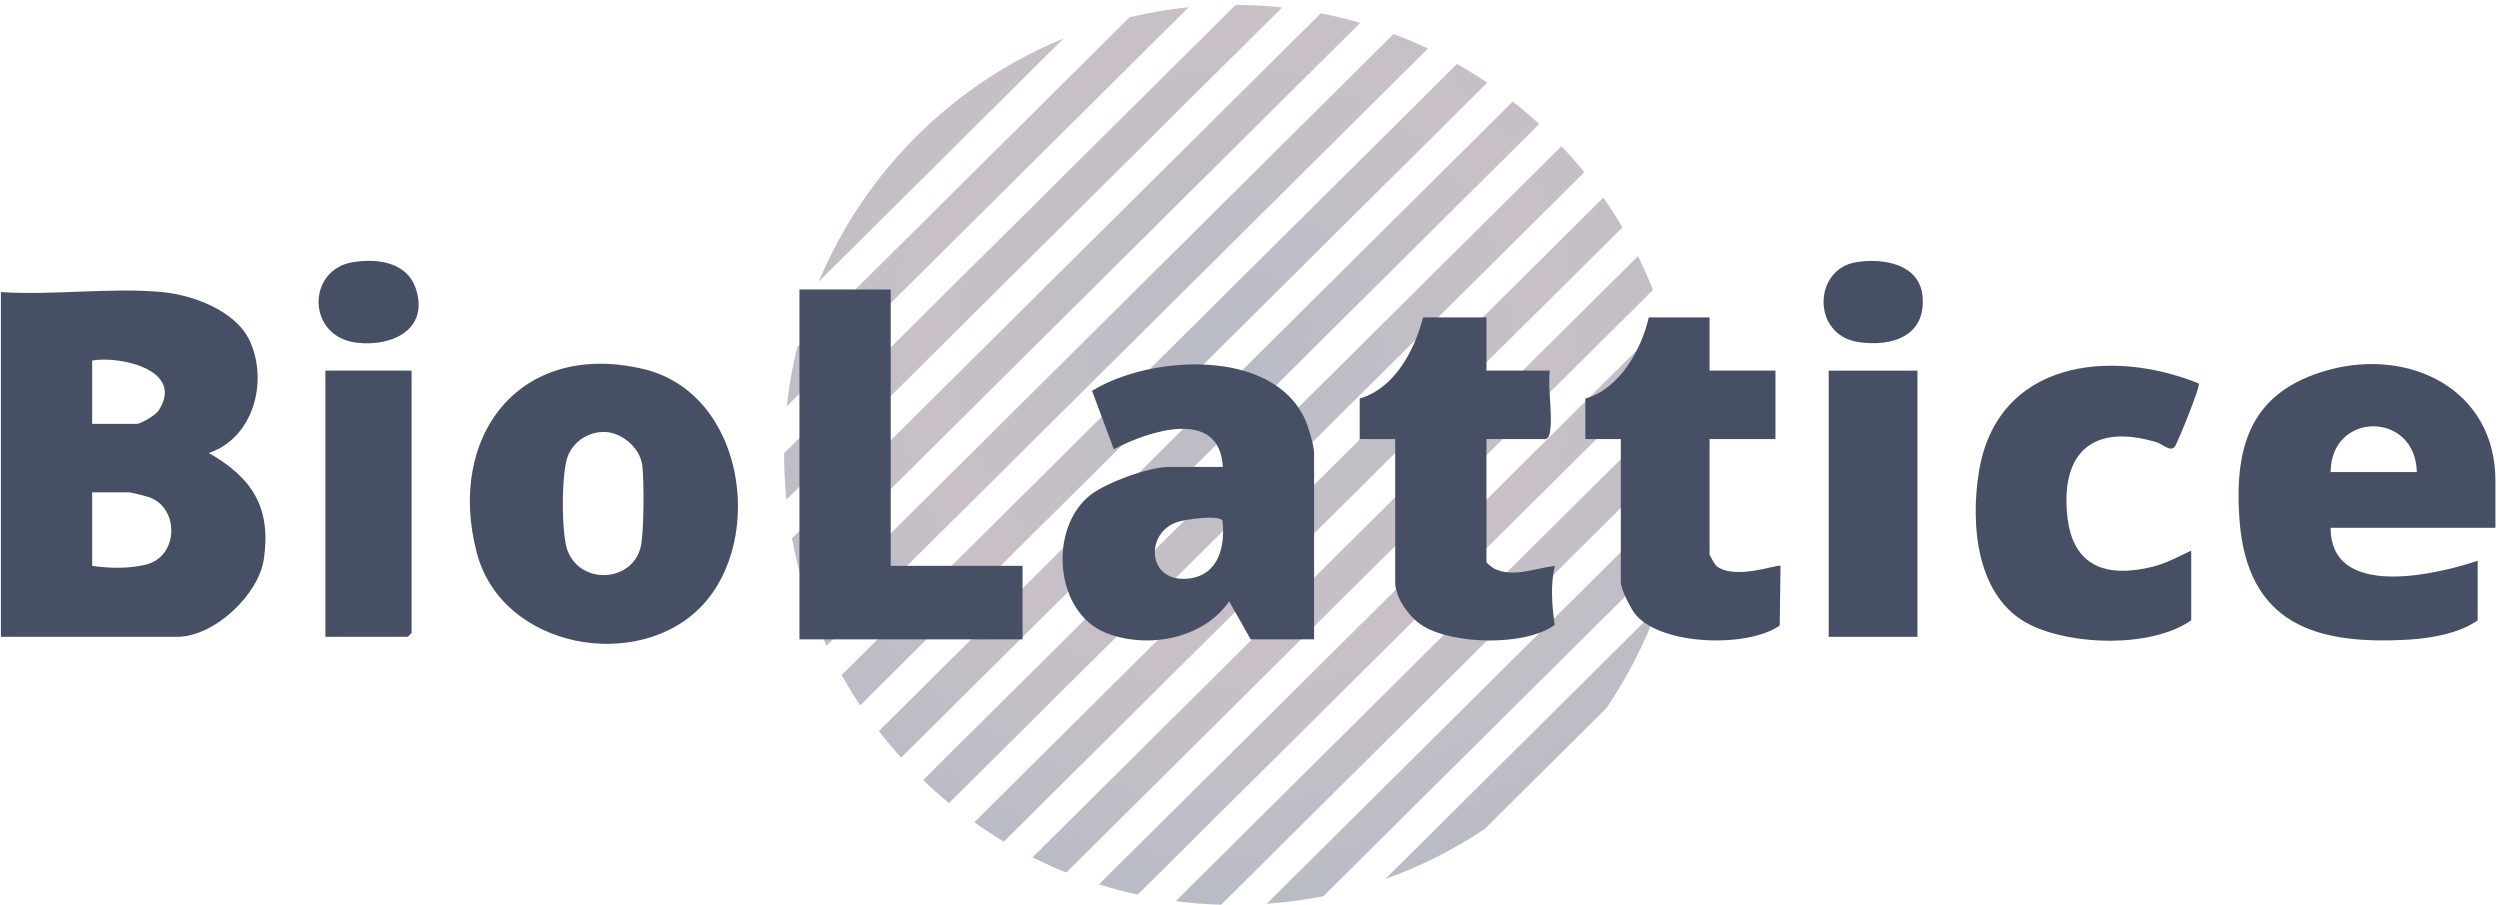
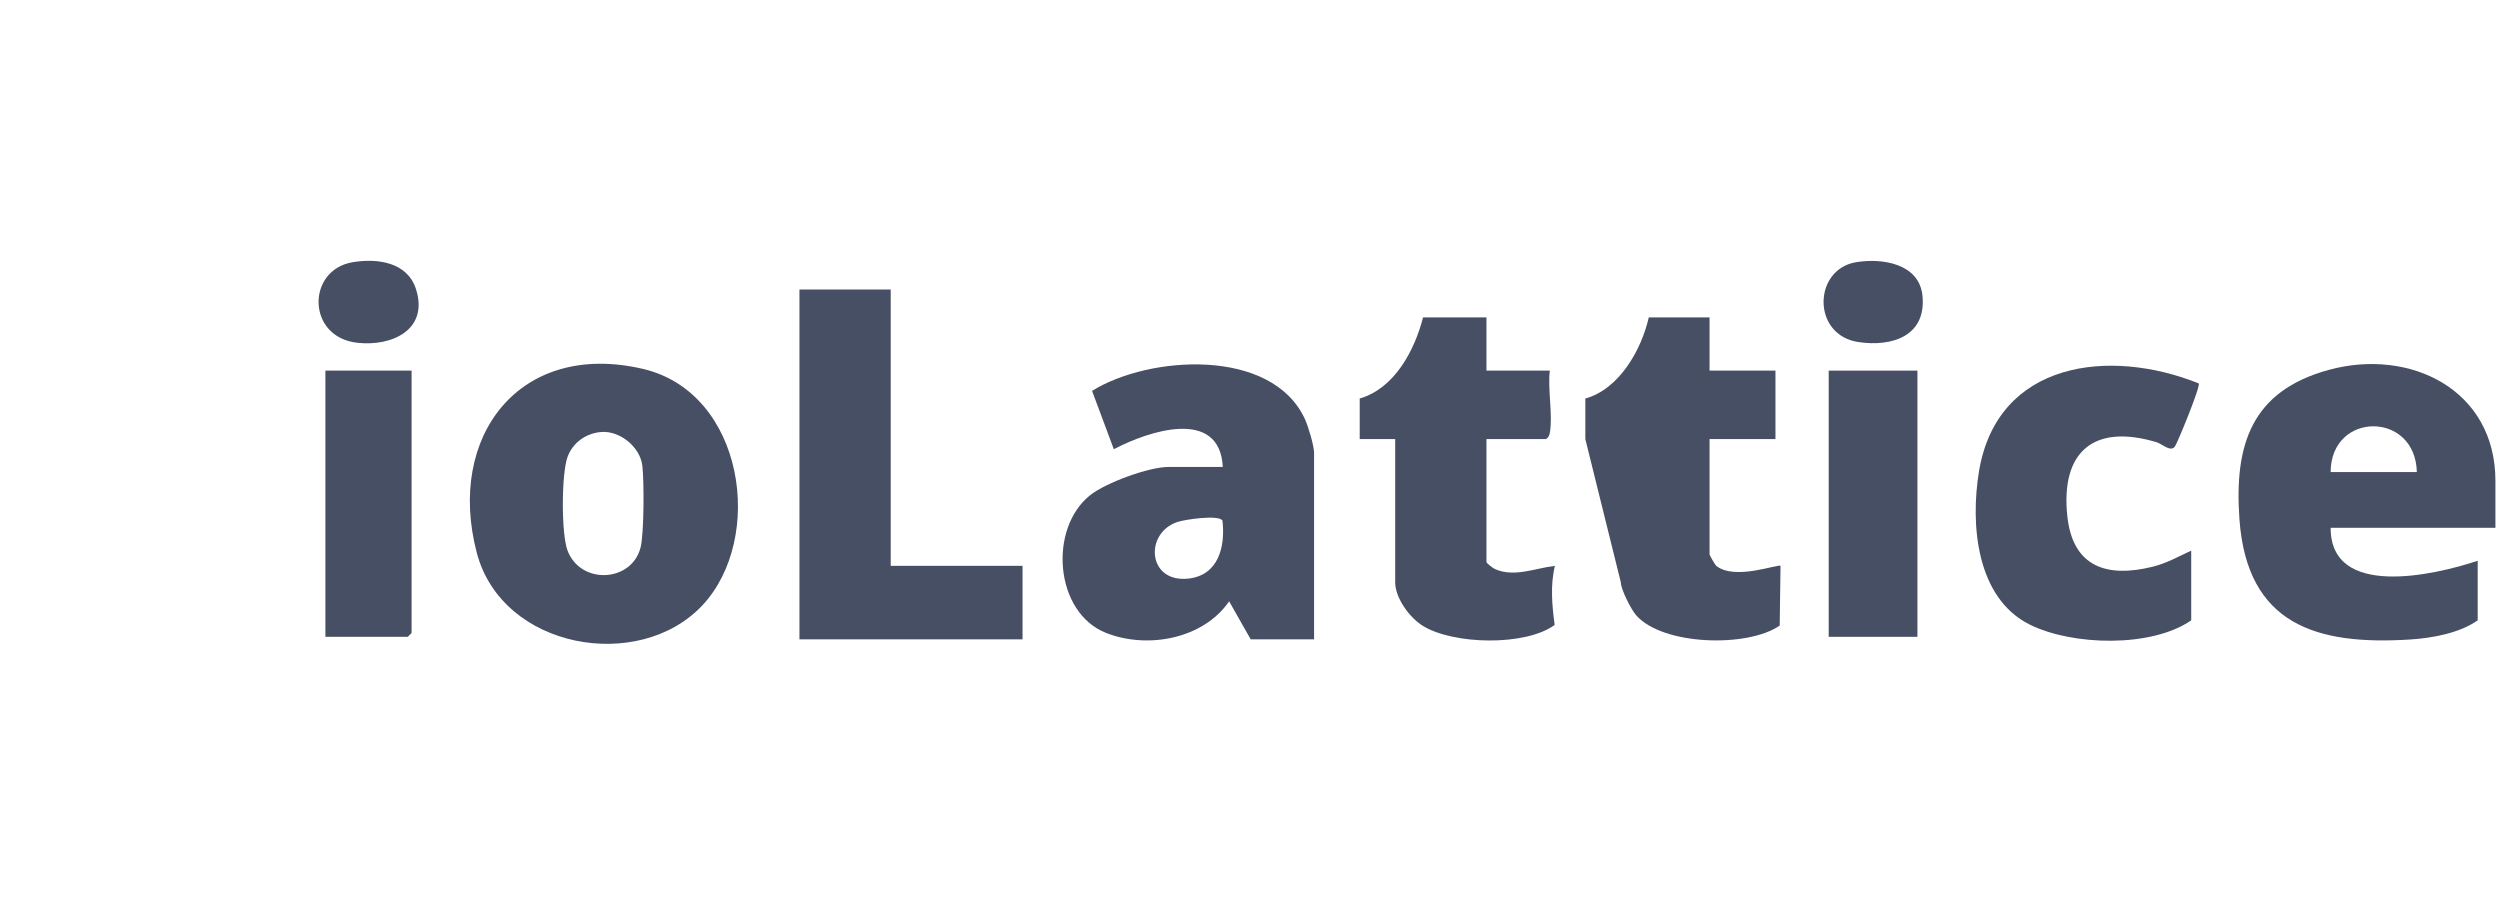
<svg xmlns="http://www.w3.org/2000/svg" width="489px" height="177px" viewBox="0 0 489 177" version="1.1">
  <title>biolattice-logo</title>
  <defs>
    <radialGradient cx="50%" cy="37.853%" fx="50%" fy="37.853%" r="69.504%" gradientTransform="translate(0.5, 0.379), scale(1, 1), rotate(90), translate(-0.5, -0.379)" id="radialGradient-1">
      <stop stop-color="#A4A8B4" offset="0%" />
      <stop stop-color="#BAAEB7" offset="50.292%" />
      <stop stop-color="#9FA7B4" offset="100%" />
    </radialGradient>
  </defs>
  <g id="Logos" stroke="none" stroke-width="1" fill="none" fill-rule="evenodd">
    <g id="biolattice-logo" transform="translate(0.176, 0.964)" fill-rule="nonzero">
-       <path d="M328.585,77.201 C328.944,80.123 329.158,83.089 329.223,86.093 L238.681,176 C235.678,175.914 232.714,175.679 229.793,175.299 Z M328.972,95.002 C328.677,98.763 328.166,102.463 327.413,106.076 L258.677,174.33 C255.058,175.057 251.355,175.542 247.592,175.812 Z M325.406,62.173 C326.167,64.655 326.818,67.185 327.361,69.757 L222.365,174.015 C219.797,173.454 217.266,172.795 214.787,172.015 Z M323.983,118.141 C321.462,125.066 318.094,131.582 314.008,137.571 L290.252,161.162 C284.246,165.194 277.714,168.497 270.785,170.967 Z M320.219,49.137 C321.285,51.295 322.254,53.507 323.142,55.761 L208.391,169.706 C206.144,168.802 203.944,167.811 201.795,166.73 Z M313.439,37.685 C314.756,39.572 316.002,41.511 317.173,43.503 L196.172,163.655 C194.189,162.471 192.265,161.204 190.388,159.873 Z M305.251,27.629 C306.801,29.271 308.293,30.967 309.714,32.724 L185.442,156.123 C183.696,154.689 182.018,153.177 180.388,151.616 Z M295.721,18.907 C297.498,20.309 299.226,21.769 300.889,23.301 L176.081,147.234 C174.561,145.561 173.122,143.814 171.731,142.027 Z M284.817,11.549 C286.833,12.7 288.807,13.913 290.719,15.214 L168.074,136.999 C166.786,135.078 165.585,133.097 164.448,131.073 Z M272.404,5.69 C274.688,6.555 276.932,7.501 279.12,8.547 L161.497,125.345 C160.468,123.15 159.52,120.913 158.671,118.624 Z M258.172,1.637 C260.784,2.147 263.35,2.779 265.875,3.514 L156.551,112.07 C155.835,109.54 155.226,106.965 154.735,104.347 Z M241.506,0 C244.579,0.009 247.612,0.178 250.602,0.494 L153.636,96.78 C153.352,93.9 153.201,90.983 153.201,88.029 C153.201,87.911 153.209,87.796 153.21,87.677 Z M232.343,0.44 L153.721,78.51 C154.144,74.577 154.832,70.724 155.757,66.963 L220.764,2.412 C224.538,1.512 228.397,0.836 232.343,0.44 Z M207.869,6.557 L159.983,54.107 C168.978,32.585 186.274,15.41 207.869,6.557 Z" id="Combined-Shape" fill="url(#radialGradient-1)" opacity="0.776" />
      <g id="Group-4" transform="translate(0, 50.052)" fill="#464F63">
-         <path d="M17.851,59.661 C21.243,60.155 24.923,60.246 28.294,59.443 C34.781,57.898 34.983,48.426 29.036,46.245 C28.499,46.048 25.375,45.28 25.041,45.28 L17.851,45.28 L17.851,59.661 Z M17.851,31.892 L26.529,31.892 C27.406,31.892 30.264,30.187 30.856,29.277 C36.023,21.341 23.352,18.567 17.851,19.495 L17.851,31.892 Z M31.487,6.108 C37.577,6.67 45.976,9.78 48.688,15.683 C52.332,23.608 49.414,34.641 40.663,37.593 C49.139,42.413 52.89,48.238 51.441,58.292 C50.417,65.396 41.666,73.545 34.463,73.545 L0,73.545 L0,6.108 C10.146,6.796 21.483,5.183 31.487,6.108 L31.487,6.108 Z" id="Fill-1" />
        <path d="M238.937,50.806 C238.197,49.619 231.616,50.593 230.167,51.069 C223.596,53.223 224.256,63.08 232.327,62.15 C238.193,61.473 239.521,55.865 238.937,50.806 L238.937,50.806 Z M239.006,40.322 C238.394,28.628 224.413,33.297 217.689,36.852 L213.429,25.437 C224.68,18.461 248.611,16.957 255.065,30.956 C255.73,32.398 256.858,36.173 256.858,37.595 L256.858,74.041 L244.461,74.041 L240.244,66.604 C235.169,73.976 224.292,75.971 216.202,72.796 C206.04,68.809 204.875,52.274 213.113,45.799 C216.166,43.399 224.547,40.322 228.345,40.322 L239.006,40.322 Z" id="Fill-4" />
        <path d="M117.414,33.483 C114.448,33.725 111.868,35.542 110.839,38.352 C109.627,41.658 109.592,53.405 110.834,56.676 C113.384,63.389 123.336,62.93 125.114,56.098 C125.813,53.414 125.82,43.018 125.464,40.063 C125.027,36.416 121.079,33.185 117.414,33.483 M137.179,67.42 C124.786,80.589 98.023,75.973 93.075,57.081 C87.112,34.31 101.478,15.535 125.553,21.132 C145.439,25.754 149.526,54.3 137.179,67.42" id="Fill-6" />
        <path d="M472.558,41.314 C472.266,29.336 455.744,29.433 455.698,41.314 L472.558,41.314 Z M487.929,52.222 L455.698,52.222 C455.666,66.152 475.948,61.504 484.458,58.669 L484.458,70.322 C480.951,72.805 475.617,73.788 471.342,74.064 C452.923,75.254 439.319,71.178 437.853,50.482 C436.815,35.85 440.285,25.461 455.31,21.339 C471.137,16.998 487.929,25.119 487.929,43.049 L487.929,52.222 Z" id="Fill-8" />
        <polygon id="Fill-10" points="174.048 5.612 174.048 59.661 199.833 59.661 199.833 74.04 156.197 74.04 156.197 5.612" />
        <path d="M290.576,11.066 L290.576,21.479 L302.973,21.479 C302.511,25.111 303.599,30.201 302.972,33.627 C302.87,34.183 302.72,34.555 302.228,34.867 L290.576,34.867 L290.576,58.917 C290.576,59.128 291.814,60.098 292.196,60.271 C295.965,61.987 300.111,60.113 303.962,59.664 C303.044,63.415 303.401,67.418 303.916,71.227 C298.155,75.415 284.075,75.087 278.108,71.385 C275.536,69.79 272.725,65.962 272.725,62.883 L272.725,34.867 L265.783,34.867 L265.783,26.934 C272.616,24.941 276.497,17.543 278.179,11.066 L290.576,11.066 Z" id="Fill-12" />
-         <path d="M334.212,11.066 L334.212,21.479 L347.104,21.479 L347.104,34.867 L334.212,34.867 L334.212,57.429 C334.212,57.561 335.278,59.472 335.555,59.688 C339.218,62.563 347.601,59.249 348.095,59.664 L347.933,71.345 C341.6,75.737 324.979,75.219 319.844,69.317 C318.844,68.168 316.857,64.242 316.857,62.883 L316.857,34.867 L309.915,34.867 L309.915,26.934 C316.551,25.105 320.88,17.421 322.327,11.065 L334.212,11.066 Z" id="Fill-14" />
+         <path d="M334.212,11.066 L334.212,21.479 L347.104,21.479 L347.104,34.867 L334.212,34.867 L334.212,57.429 C334.212,57.561 335.278,59.472 335.555,59.688 C339.218,62.563 347.601,59.249 348.095,59.664 L347.933,71.345 C341.6,75.737 324.979,75.219 319.844,69.317 C318.844,68.168 316.857,64.242 316.857,62.883 L309.915,34.867 L309.915,26.934 C316.551,25.105 320.88,17.421 322.327,11.065 L334.212,11.066 Z" id="Fill-14" />
        <path d="M428.426,70.322 C420.604,75.732 405.131,75.276 396.849,71.156 C386.356,65.935 385.211,51.526 386.911,41.204 C390.472,19.595 412.499,16.972 429.904,23.985 C430.297,24.519 425.643,35.872 425.206,36.369 C424.277,37.428 422.825,35.835 421.621,35.474 C409.435,31.82 402.854,37.26 404.19,49.93 C405.243,59.923 411.955,62.054 420.907,59.829 C423.623,59.153 425.932,57.834 428.426,56.686 L428.426,70.322 Z" id="Fill-16" />
        <polygon id="Fill-20" points="80.33 21.479 80.33 72.801 79.587 73.545 63.471 73.545 63.471 21.479" />
        <path d="M68.795,0.275 C73.657,-0.544 79.484,0.263 81.18,5.502 C83.738,13.404 76.588,16.815 69.667,16.026 C59.781,14.898 59.775,1.793 68.795,0.275" id="Fill-21" />
        <polygon id="Fill-18" points="357.518 73.545 374.873 73.545 374.873 21.479 357.518 21.479" />
        <path d="M362.843,0.276 C368.033,-0.595 375.249,0.558 375.863,6.852 C376.625,14.646 370.007,16.882 363.35,15.896 C354.174,14.535 354.47,1.681 362.843,0.276" id="Fill-22" />
      </g>
    </g>
  </g>
</svg>